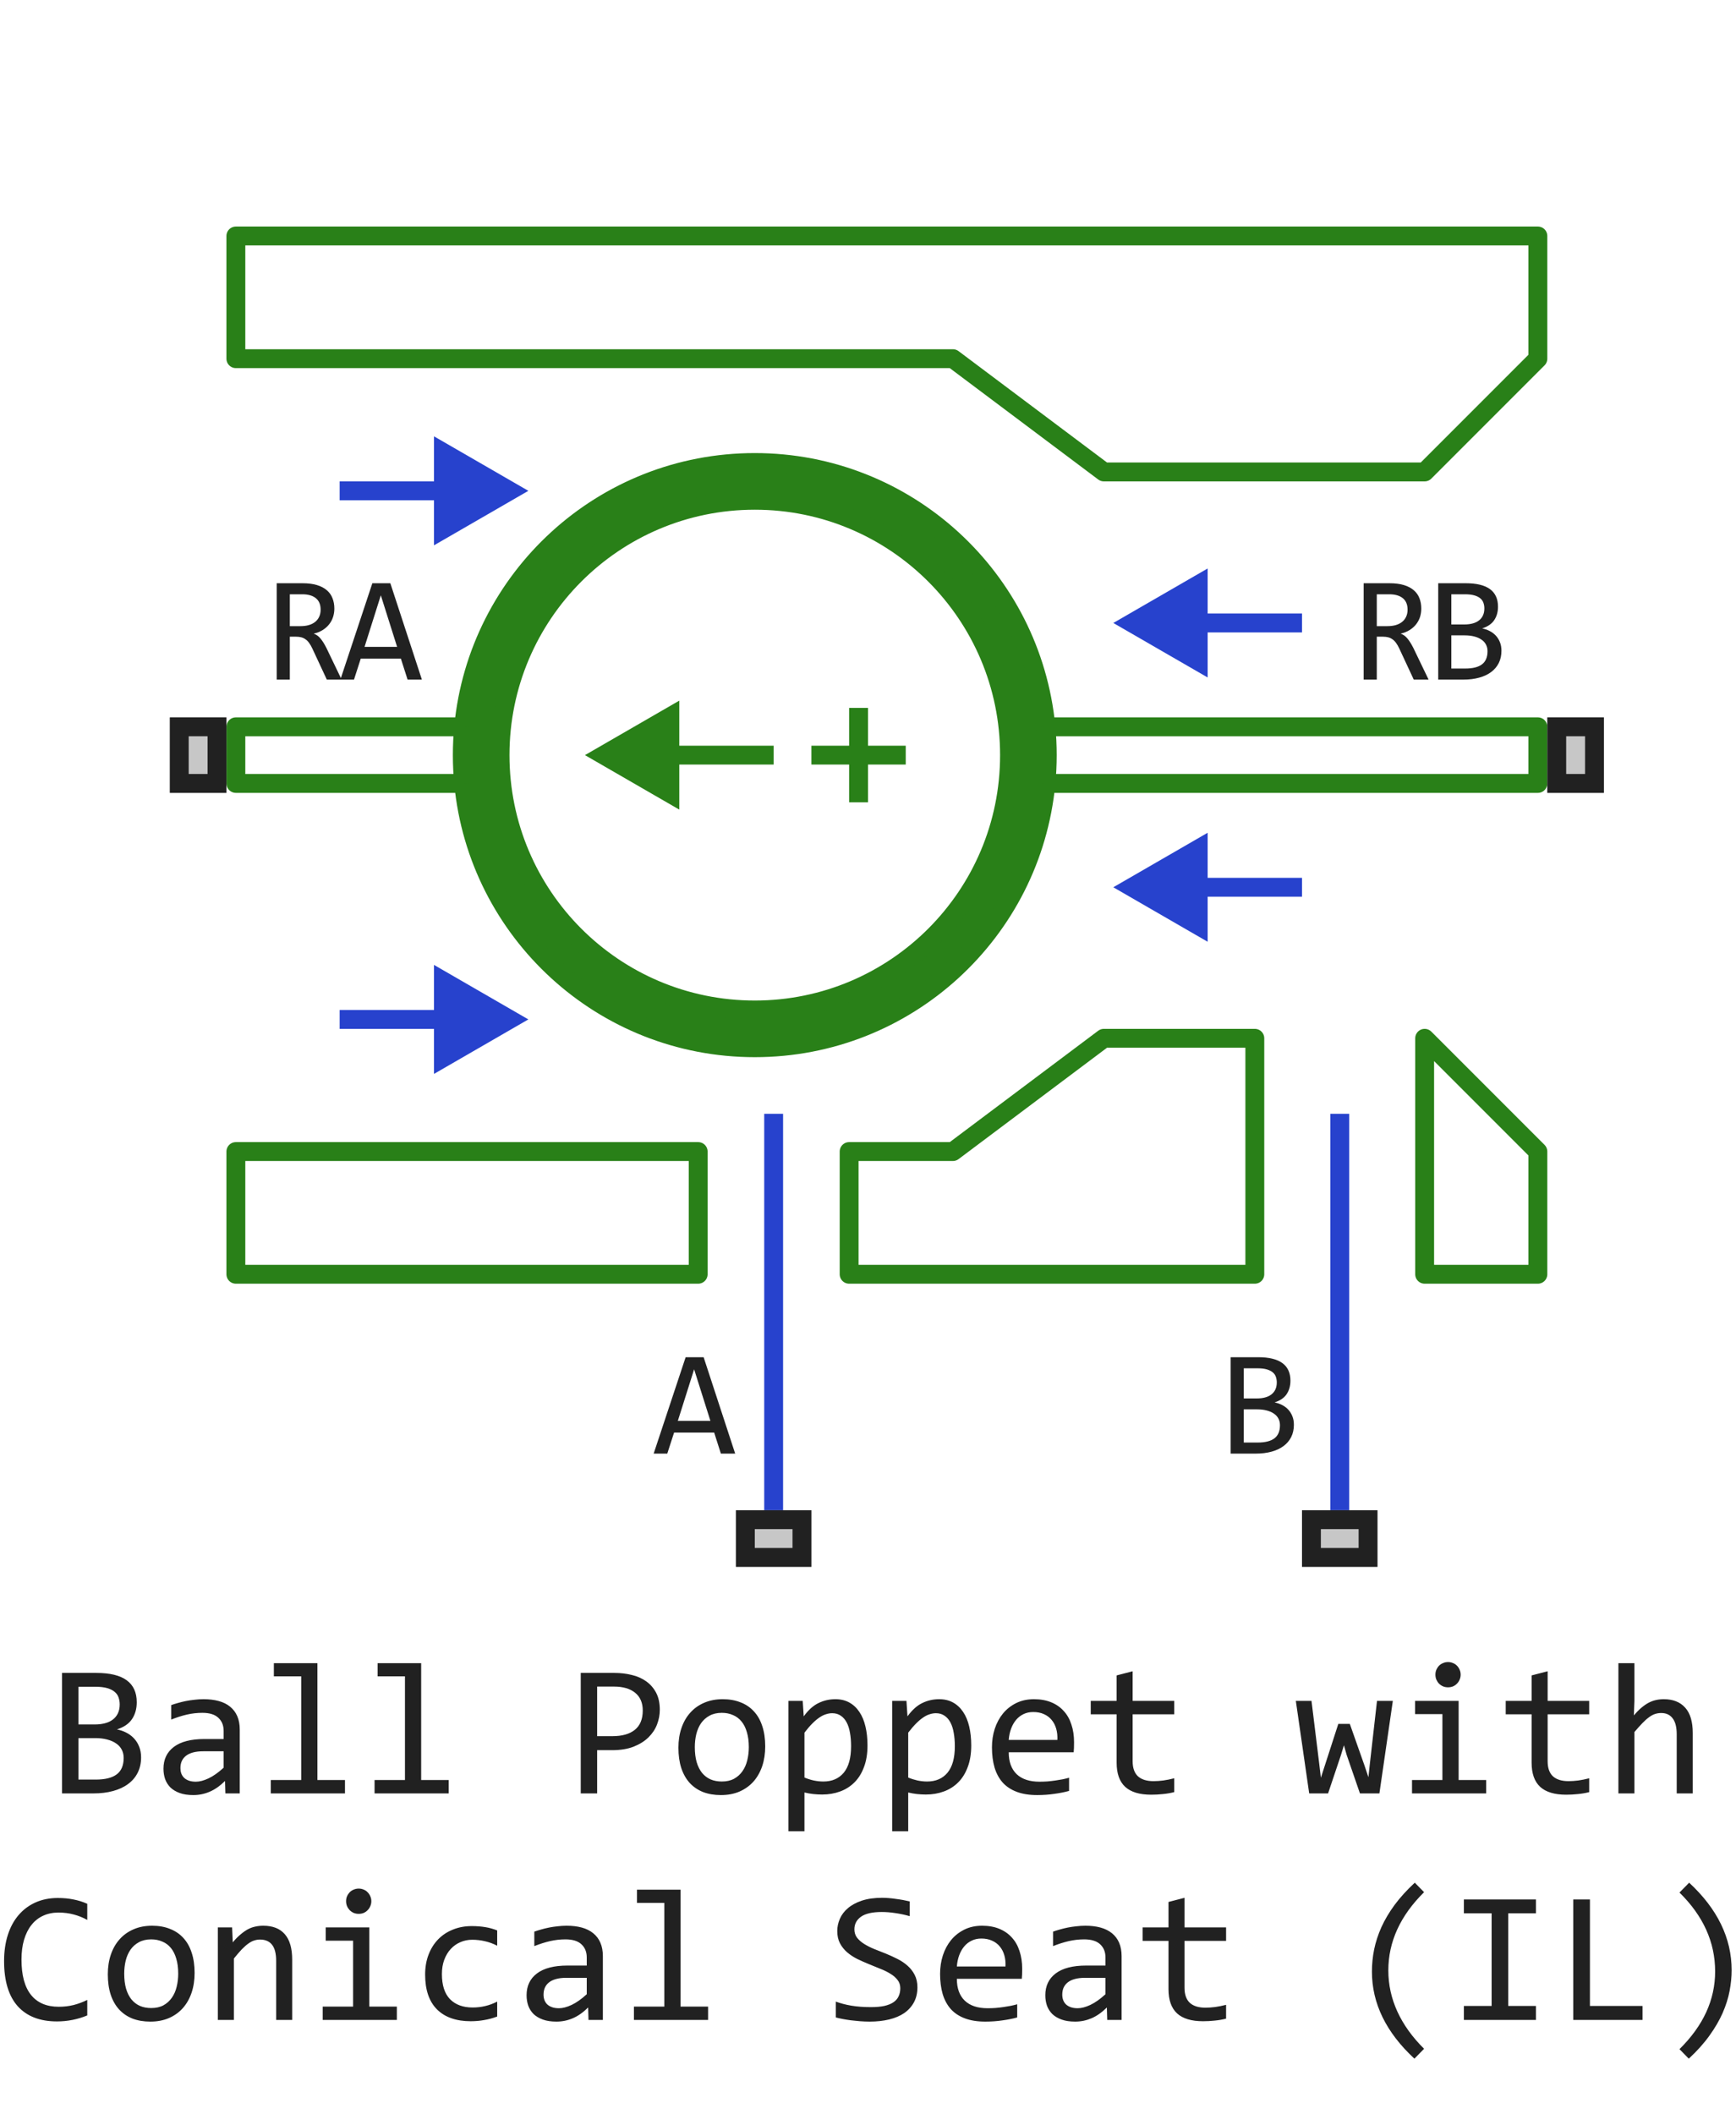
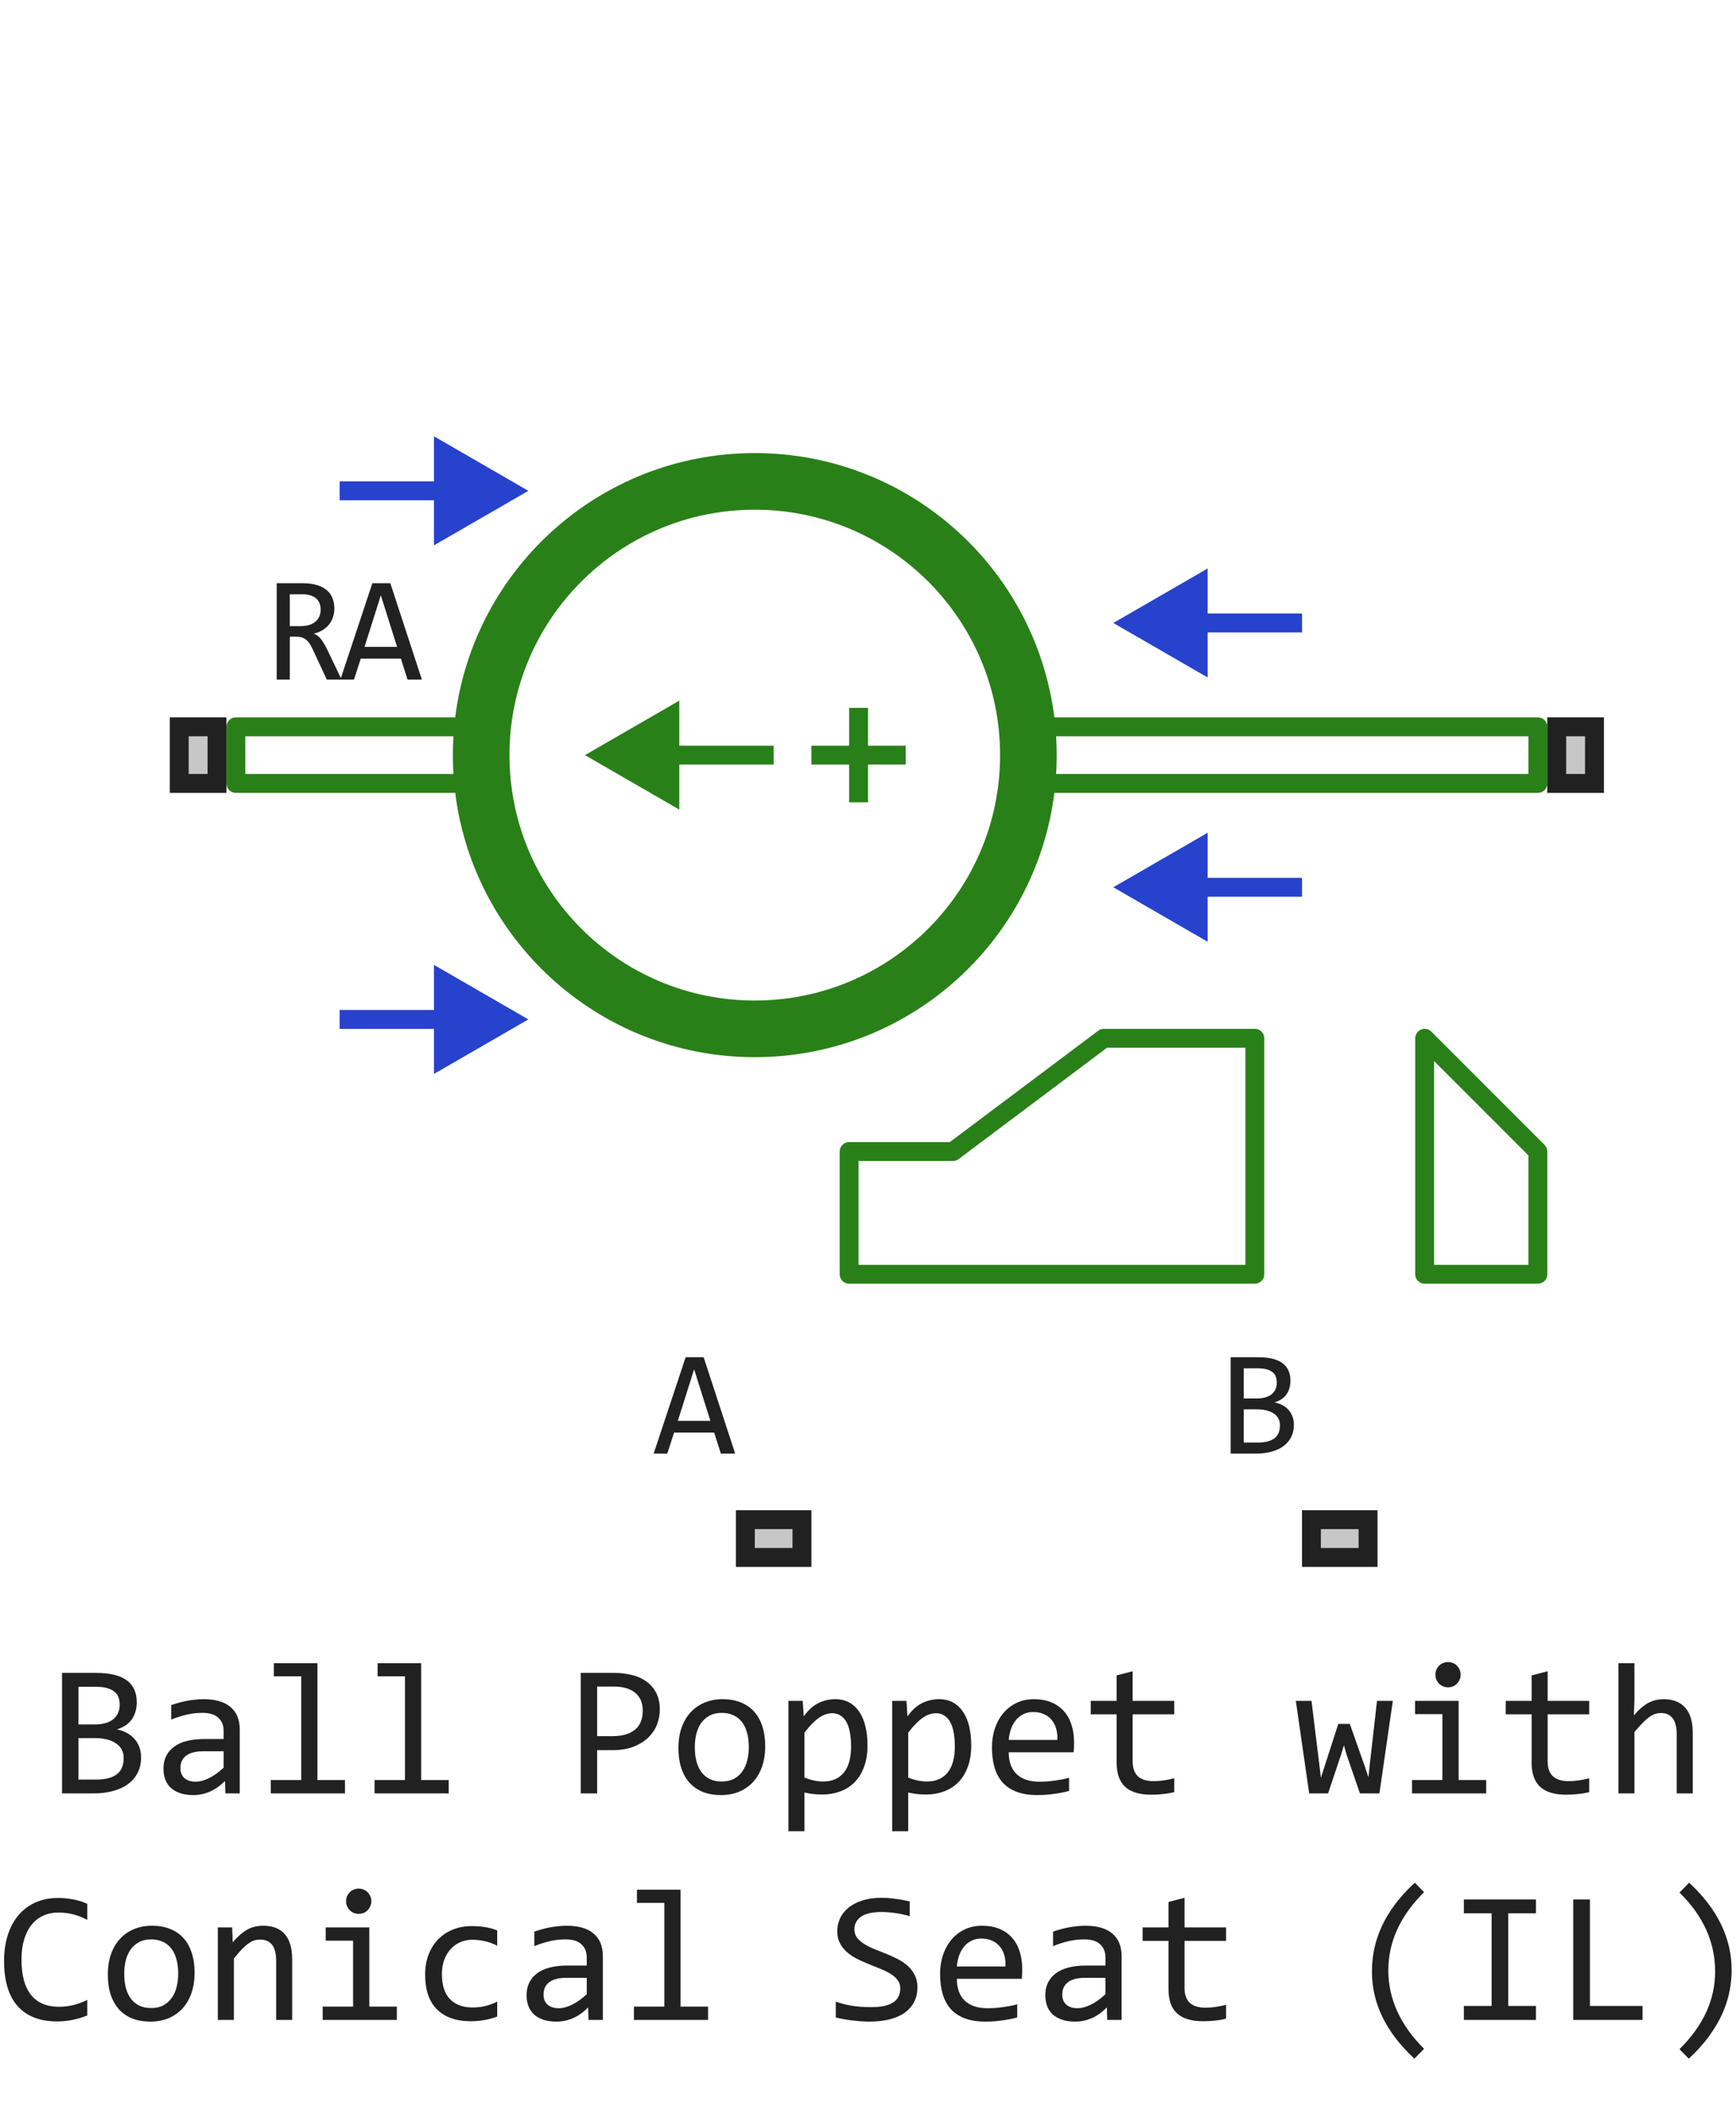
<svg xmlns="http://www.w3.org/2000/svg" width="92" height="112" viewBox="0 0 92 112" fill="none">
-   <path d="M41 80V59M71 80V59" stroke="#2742CD" stroke-linejoin="round" />
  <path fill-rule="evenodd" clip-rule="evenodd" d="M55.428 38.5C54.674 30.643 48.054 24.5 40 24.5C31.946 24.5 25.326 30.643 24.572 38.5C24.524 38.994 24.5 39.494 24.5 40C24.5 40.506 24.524 41.006 24.572 41.5C25.326 49.357 31.946 55.5 40 55.5C48.054 55.5 54.674 49.357 55.428 41.5C55.476 41.006 55.5 40.506 55.5 40C55.5 39.494 55.476 38.994 55.428 38.5ZM40 53.5C47.456 53.5 53.5 47.456 53.5 40C53.5 32.544 47.456 26.5 40 26.5C32.544 26.5 26.5 32.544 26.5 40C26.5 47.456 32.544 53.5 40 53.5Z" fill="#298018" />
  <path d="M55.428 38.5C54.674 30.643 48.054 24.5 40 24.5C31.946 24.5 25.326 30.643 24.572 38.5M55.428 38.5C55.476 38.994 55.5 39.494 55.5 40C55.5 40.506 55.476 41.006 55.428 41.5M55.428 38.5L81.5 38.5V40V41.5H55.428M55.428 41.5C54.674 49.357 48.054 55.5 40 55.5C31.946 55.5 25.326 49.357 24.572 41.5M24.572 38.5C24.524 38.994 24.5 39.494 24.5 40C24.5 40.506 24.524 41.006 24.572 41.5M24.572 38.5H12.5V40V41.5H24.572M53.5 40C53.5 47.456 47.456 53.5 40 53.5C32.544 53.5 26.5 47.456 26.5 40C26.5 32.544 32.544 26.5 40 26.5C47.456 26.5 53.5 32.544 53.5 40Z" stroke="#298018" stroke-linejoin="round" />
  <path d="M69 33H62M69 47H62M25 26H18M25 54H18" stroke="#2742CD" stroke-linejoin="round" />
  <path d="M28 26L23 23.113V28.887L28 26Z" fill="#2742CD" />
  <path d="M28 54L23 51.113V56.887L28 54Z" fill="#2742CD" />
  <path d="M59 33L64 35.887V30.113L59 33Z" fill="#2742CD" />
  <path d="M59 47L64 49.887V44.113L59 47Z" fill="#2742CD" />
  <path d="M31 40L36 42.887V37.113L31 40Z" fill="#298018" />
  <path d="M34 40L41 40M43 40H45.5M48 40H45.5M45.5 40V42.5M45.5 40V37.5" stroke="#298018" stroke-linejoin="round" />
-   <path d="M12.5 12.5H81.5V19L75.5 25H58.5L50.5 19H12.5V12.5Z" stroke="#298018" stroke-linejoin="round" />
-   <path d="M12.5 67.5V61H37V67.5H12.5Z" stroke="#298018" stroke-linejoin="round" />
  <path d="M66.5 67.5H45V61H50.5L58.5 55H66.5V67.5Z" stroke="#298018" stroke-linejoin="round" />
  <path d="M81.5 67.5H75.5V55L81.5 61V67.5Z" stroke="#298018" stroke-linejoin="round" />
  <path d="M9 42V38H12V42H9Z" fill="#C7C7C7" />
  <path fill-rule="evenodd" clip-rule="evenodd" d="M10 39V41H11V39H10ZM9 42H12V38H9V42Z" fill="#212121" />
  <path d="M69 83V80H73V83H69Z" fill="#C7C7C7" />
  <path fill-rule="evenodd" clip-rule="evenodd" d="M70 81V82H72V81H70ZM69 83H73V80H69V83Z" fill="#212121" />
  <path d="M82 42V38H85V42H82Z" fill="#C7C7C7" />
  <path fill-rule="evenodd" clip-rule="evenodd" d="M83 39V41H84V39H83ZM82 42H85V38H82V42Z" fill="#212121" />
  <path d="M39 83V80H43V83H39Z" fill="#C7C7C7" />
  <path fill-rule="evenodd" clip-rule="evenodd" d="M40 81V82H42V81H40ZM39 83H43V80H39V83Z" fill="#212121" />
  <path d="M18.105 36H17.32L16.559 34.367C16.501 34.242 16.443 34.139 16.383 34.059C16.323 33.975 16.258 33.91 16.188 33.863C16.12 33.814 16.044 33.779 15.961 33.758C15.88 33.737 15.789 33.727 15.688 33.727H15.359V36H14.664V30.895H16.031C16.328 30.895 16.583 30.927 16.797 30.992C17.01 31.057 17.185 31.148 17.32 31.266C17.458 31.383 17.559 31.525 17.621 31.691C17.686 31.855 17.719 32.038 17.719 32.238C17.719 32.397 17.695 32.548 17.648 32.691C17.602 32.832 17.531 32.961 17.438 33.078C17.346 33.193 17.232 33.293 17.094 33.379C16.958 33.462 16.802 33.525 16.625 33.566C16.768 33.616 16.889 33.703 16.988 33.828C17.09 33.95 17.193 34.115 17.297 34.32L18.105 36ZM16.992 32.297C16.992 32.023 16.906 31.819 16.734 31.684C16.565 31.548 16.326 31.48 16.016 31.48H15.359V33.168H15.922C16.086 33.168 16.233 33.15 16.363 33.113C16.496 33.074 16.608 33.018 16.699 32.945C16.793 32.87 16.865 32.779 16.914 32.672C16.966 32.562 16.992 32.438 16.992 32.297ZM22.358 36H21.6L21.244 34.887H19.119L18.76 36H18.038L19.733 30.895H20.686L22.358 36ZM21.045 34.266L20.182 31.535L19.319 34.266H21.045Z" fill="#212121" />
  <path d="M38.961 77H38.203L37.848 75.887H35.723L35.363 77H34.641L36.336 71.894H37.289L38.961 77ZM37.648 75.266L36.785 72.535L35.922 75.266H37.648Z" fill="#212121" />
  <path d="M68.57 75.473C68.57 75.717 68.522 75.935 68.426 76.125C68.332 76.312 68.197 76.471 68.019 76.602C67.845 76.732 67.633 76.831 67.383 76.898C67.135 76.966 66.859 77 66.555 77H65.219V71.894H66.68C67.818 71.894 68.387 72.309 68.387 73.137C68.387 73.413 68.32 73.65 68.188 73.848C68.057 74.046 67.844 74.193 67.547 74.289C67.685 74.315 67.815 74.359 67.938 74.422C68.062 74.484 68.172 74.565 68.266 74.664C68.359 74.763 68.434 74.88 68.488 75.016C68.543 75.151 68.57 75.303 68.57 75.473ZM67.664 73.231C67.664 73.126 67.648 73.029 67.617 72.938C67.586 72.844 67.531 72.764 67.453 72.699C67.375 72.632 67.269 72.578 67.137 72.539C67.004 72.5 66.836 72.481 66.633 72.481H65.914V74.078H66.609C66.768 74.078 66.912 74.061 67.039 74.027C67.169 73.993 67.28 73.941 67.371 73.871C67.465 73.801 67.537 73.713 67.586 73.609C67.638 73.503 67.664 73.376 67.664 73.231ZM67.832 75.496C67.832 75.366 67.805 75.249 67.75 75.144C67.695 75.04 67.616 74.953 67.512 74.883C67.408 74.81 67.28 74.754 67.129 74.715C66.981 74.676 66.812 74.656 66.625 74.656H65.914V76.414H66.648C67.047 76.414 67.344 76.34 67.539 76.191C67.734 76.043 67.832 75.811 67.832 75.496Z" fill="#212121" />
-   <path d="M75.709 36H74.923L74.162 34.367C74.104 34.242 74.046 34.139 73.986 34.059C73.926 33.975 73.861 33.91 73.791 33.863C73.723 33.814 73.647 33.779 73.564 33.758C73.483 33.737 73.392 33.727 73.291 33.727H72.963V36H72.267V30.895H73.634C73.931 30.895 74.186 30.927 74.4 30.992C74.614 31.057 74.788 31.148 74.923 31.266C75.061 31.383 75.162 31.525 75.224 31.691C75.289 31.855 75.322 32.038 75.322 32.238C75.322 32.397 75.298 32.548 75.252 32.691C75.205 32.832 75.134 32.961 75.041 33.078C74.95 33.193 74.835 33.293 74.697 33.379C74.561 33.462 74.405 33.525 74.228 33.566C74.371 33.616 74.492 33.703 74.591 33.828C74.693 33.95 74.796 34.115 74.9 34.32L75.709 36ZM74.595 32.297C74.595 32.023 74.509 31.819 74.338 31.684C74.168 31.548 73.929 31.48 73.619 31.48H72.963V33.168H73.525C73.689 33.168 73.836 33.15 73.966 33.113C74.099 33.074 74.211 33.018 74.302 32.945C74.396 32.87 74.468 32.779 74.517 32.672C74.569 32.562 74.595 32.438 74.595 32.297ZM79.57 34.473C79.57 34.717 79.522 34.935 79.426 35.125C79.332 35.312 79.197 35.471 79.019 35.602C78.845 35.732 78.633 35.831 78.383 35.898C78.135 35.966 77.859 36 77.555 36H76.219V30.895H77.68C78.818 30.895 79.387 31.309 79.387 32.137C79.387 32.413 79.32 32.65 79.188 32.848C79.057 33.046 78.844 33.193 78.547 33.289C78.685 33.315 78.815 33.359 78.938 33.422C79.062 33.484 79.172 33.565 79.266 33.664C79.359 33.763 79.434 33.88 79.488 34.016C79.543 34.151 79.57 34.303 79.57 34.473ZM78.664 32.23C78.664 32.126 78.648 32.029 78.617 31.938C78.586 31.844 78.531 31.764 78.453 31.699C78.375 31.631 78.269 31.578 78.137 31.539C78.004 31.5 77.836 31.48 77.633 31.48H76.914V33.078H77.609C77.768 33.078 77.912 33.061 78.039 33.027C78.169 32.993 78.28 32.941 78.371 32.871C78.465 32.801 78.537 32.714 78.586 32.609C78.638 32.503 78.664 32.376 78.664 32.23ZM78.832 34.496C78.832 34.366 78.805 34.249 78.75 34.145C78.695 34.04 78.616 33.953 78.512 33.883C78.408 33.81 78.28 33.754 78.129 33.715C77.981 33.676 77.812 33.656 77.625 33.656H76.914V35.414H77.648C78.047 35.414 78.344 35.34 78.539 35.191C78.734 35.043 78.832 34.811 78.832 34.496Z" fill="#212121" />
  <path d="M7.477 93.091C7.477 93.397 7.416 93.669 7.296 93.906C7.179 94.141 7.009 94.339 6.788 94.502C6.57 94.665 6.305 94.788 5.992 94.873C5.683 94.958 5.338 95 4.957 95H3.287V88.618H5.113C6.536 88.618 7.247 89.136 7.247 90.171C7.247 90.516 7.164 90.812 6.998 91.06C6.835 91.307 6.568 91.491 6.197 91.611C6.37 91.644 6.533 91.699 6.686 91.777C6.842 91.856 6.979 91.956 7.096 92.08C7.213 92.204 7.306 92.35 7.374 92.519C7.442 92.689 7.477 92.879 7.477 93.091ZM6.344 90.288C6.344 90.158 6.324 90.036 6.285 89.922C6.246 89.805 6.178 89.705 6.08 89.624C5.982 89.539 5.851 89.473 5.685 89.424C5.519 89.375 5.309 89.351 5.055 89.351H4.156V91.348H5.025C5.224 91.348 5.403 91.326 5.562 91.284C5.725 91.242 5.864 91.177 5.978 91.089C6.095 91.001 6.184 90.892 6.246 90.762C6.311 90.628 6.344 90.47 6.344 90.288ZM6.554 93.12C6.554 92.957 6.52 92.811 6.451 92.681C6.383 92.55 6.284 92.441 6.153 92.353C6.023 92.262 5.864 92.192 5.675 92.144C5.489 92.095 5.279 92.07 5.045 92.07H4.156V94.268H5.074C5.572 94.268 5.943 94.175 6.188 93.989C6.432 93.804 6.554 93.514 6.554 93.12ZM11.944 95L11.925 94.341C11.658 94.605 11.386 94.795 11.109 94.912C10.836 95.029 10.548 95.088 10.245 95.088C9.965 95.088 9.726 95.052 9.527 94.981C9.329 94.909 9.164 94.811 9.034 94.688C8.907 94.561 8.813 94.412 8.751 94.243C8.692 94.074 8.663 93.89 8.663 93.691C8.663 93.2 8.845 92.816 9.21 92.539C9.578 92.259 10.12 92.119 10.836 92.119H11.852V91.689C11.852 91.4 11.759 91.169 11.573 90.996C11.388 90.82 11.104 90.732 10.724 90.732C10.447 90.732 10.174 90.763 9.903 90.825C9.636 90.887 9.36 90.975 9.073 91.089V90.322C9.181 90.283 9.299 90.246 9.43 90.21C9.563 90.171 9.703 90.137 9.85 90.107C9.996 90.078 10.149 90.055 10.309 90.039C10.468 90.019 10.629 90.01 10.792 90.01C11.088 90.01 11.355 90.042 11.593 90.107C11.83 90.172 12.031 90.272 12.193 90.405C12.359 90.539 12.486 90.706 12.574 90.908C12.662 91.11 12.706 91.348 12.706 91.621V95H11.944ZM11.852 92.769H10.773C10.561 92.769 10.379 92.79 10.226 92.832C10.073 92.874 9.947 92.935 9.85 93.013C9.752 93.091 9.679 93.185 9.63 93.296C9.584 93.403 9.562 93.525 9.562 93.662C9.562 93.757 9.576 93.848 9.605 93.936C9.635 94.02 9.682 94.097 9.747 94.165C9.812 94.23 9.897 94.282 10.001 94.321C10.105 94.36 10.232 94.38 10.382 94.38C10.577 94.38 10.8 94.321 11.051 94.204C11.305 94.084 11.572 93.895 11.852 93.638V92.769ZM15.963 88.799H14.513V88.101H16.822V94.292H18.282V95H14.352V94.292H15.963V88.799ZM21.461 88.799H20.011V88.101H22.32V94.292H23.78V95H19.85V94.292H21.461V88.799ZM34.967 90.571C34.967 90.832 34.918 91.091 34.82 91.348C34.723 91.602 34.571 91.829 34.366 92.031C34.161 92.233 33.899 92.397 33.58 92.524C33.261 92.648 32.88 92.71 32.438 92.71H31.646V95H30.777V88.618H32.574C32.89 88.618 33.193 88.654 33.482 88.726C33.772 88.794 34.026 88.906 34.244 89.062C34.465 89.219 34.641 89.421 34.772 89.668C34.902 89.915 34.967 90.216 34.967 90.571ZM34.063 90.61C34.063 90.2 33.928 89.886 33.658 89.668C33.391 89.45 33.017 89.341 32.535 89.341H31.646V91.968H32.457C32.971 91.968 33.367 91.856 33.644 91.631C33.923 91.406 34.063 91.066 34.063 90.61ZM40.553 92.51C40.553 92.891 40.499 93.241 40.392 93.56C40.284 93.875 40.13 94.147 39.928 94.375C39.726 94.6 39.48 94.775 39.19 94.902C38.901 95.026 38.572 95.088 38.204 95.088C37.852 95.088 37.537 95.034 37.257 94.927C36.98 94.816 36.744 94.655 36.549 94.443C36.357 94.232 36.209 93.97 36.105 93.657C36.004 93.345 35.953 92.985 35.953 92.578C35.953 92.197 36.007 91.851 36.114 91.538C36.222 91.222 36.376 90.952 36.578 90.728C36.78 90.5 37.026 90.324 37.315 90.2C37.605 90.073 37.934 90.01 38.302 90.01C38.653 90.01 38.967 90.065 39.244 90.176C39.524 90.283 39.76 90.443 39.952 90.654C40.148 90.863 40.296 91.123 40.397 91.436C40.501 91.748 40.553 92.106 40.553 92.51ZM39.684 92.549C39.684 92.246 39.649 91.982 39.581 91.758C39.516 91.53 39.422 91.341 39.298 91.191C39.174 91.038 39.023 90.924 38.844 90.85C38.668 90.772 38.471 90.732 38.253 90.732C37.999 90.732 37.781 90.783 37.599 90.884C37.42 90.981 37.272 91.113 37.154 91.279C37.04 91.445 36.956 91.639 36.9 91.86C36.848 92.079 36.822 92.308 36.822 92.549C36.822 92.852 36.855 93.117 36.92 93.345C36.988 93.573 37.084 93.763 37.208 93.916C37.332 94.066 37.481 94.18 37.657 94.258C37.833 94.333 38.032 94.37 38.253 94.37C38.507 94.37 38.723 94.321 38.902 94.224C39.085 94.123 39.233 93.989 39.347 93.823C39.464 93.657 39.548 93.465 39.601 93.247C39.656 93.026 39.684 92.793 39.684 92.549ZM45.973 92.461C45.973 92.897 45.911 93.278 45.787 93.603C45.667 93.929 45.499 94.199 45.284 94.414C45.069 94.629 44.815 94.79 44.523 94.897C44.23 95.005 43.912 95.059 43.57 95.059C43.414 95.059 43.258 95.05 43.102 95.034C42.949 95.018 42.792 94.99 42.633 94.951V97.002H41.783V90.098H42.54L42.594 90.918C42.838 90.583 43.098 90.348 43.375 90.215C43.652 90.078 43.951 90.01 44.273 90.01C44.553 90.01 44.799 90.068 45.011 90.186C45.222 90.303 45.4 90.469 45.543 90.684C45.686 90.895 45.794 91.152 45.865 91.455C45.937 91.755 45.973 92.09 45.973 92.461ZM45.103 92.5C45.103 92.243 45.084 92.007 45.045 91.792C45.009 91.577 44.95 91.393 44.869 91.24C44.788 91.087 44.684 90.968 44.557 90.884C44.43 90.796 44.278 90.752 44.102 90.752C43.995 90.752 43.886 90.77 43.775 90.806C43.665 90.838 43.549 90.895 43.429 90.977C43.312 91.055 43.186 91.16 43.053 91.294C42.922 91.424 42.783 91.587 42.633 91.782V94.16C42.789 94.225 42.953 94.277 43.126 94.316C43.298 94.352 43.468 94.37 43.634 94.37C44.093 94.37 44.453 94.216 44.713 93.906C44.973 93.594 45.103 93.125 45.103 92.5ZM51.471 92.461C51.471 92.897 51.409 93.278 51.285 93.603C51.165 93.929 50.997 94.199 50.782 94.414C50.567 94.629 50.313 94.79 50.02 94.897C49.727 95.005 49.41 95.059 49.068 95.059C48.912 95.059 48.756 95.05 48.6 95.034C48.447 95.018 48.29 94.99 48.131 94.951V97.002H47.281V90.098H48.038L48.092 90.918C48.336 90.583 48.596 90.348 48.873 90.215C49.15 90.078 49.449 90.01 49.772 90.01C50.051 90.01 50.297 90.068 50.509 90.186C50.72 90.303 50.898 90.469 51.041 90.684C51.184 90.895 51.292 91.152 51.363 91.455C51.435 91.755 51.471 92.09 51.471 92.461ZM50.602 92.5C50.602 92.243 50.582 92.007 50.543 91.792C50.507 91.577 50.449 91.393 50.367 91.24C50.286 91.087 50.182 90.968 50.055 90.884C49.928 90.796 49.776 90.752 49.601 90.752C49.493 90.752 49.384 90.77 49.273 90.806C49.163 90.838 49.047 90.895 48.927 90.977C48.81 91.055 48.684 91.16 48.551 91.294C48.421 91.424 48.281 91.587 48.131 91.782V94.16C48.287 94.225 48.452 94.277 48.624 94.316C48.797 94.352 48.966 94.37 49.132 94.37C49.591 94.37 49.95 94.216 50.211 93.906C50.471 93.594 50.602 93.125 50.602 92.5ZM56.92 92.29C56.92 92.41 56.918 92.511 56.915 92.593C56.912 92.674 56.907 92.751 56.9 92.822H53.458C53.458 93.324 53.598 93.709 53.878 93.98C54.158 94.246 54.562 94.38 55.089 94.38C55.232 94.38 55.375 94.375 55.519 94.365C55.662 94.352 55.8 94.336 55.934 94.316C56.067 94.297 56.194 94.276 56.315 94.253C56.438 94.227 56.552 94.199 56.656 94.17V94.868C56.425 94.933 56.163 94.985 55.87 95.024C55.58 95.067 55.279 95.088 54.967 95.088C54.547 95.088 54.185 95.031 53.883 94.917C53.58 94.803 53.331 94.639 53.136 94.424C52.944 94.206 52.8 93.94 52.706 93.628C52.615 93.312 52.569 92.956 52.569 92.559C52.569 92.213 52.618 91.888 52.716 91.582C52.817 91.273 52.962 91.003 53.15 90.772C53.342 90.537 53.577 90.352 53.853 90.215C54.13 90.078 54.444 90.01 54.796 90.01C55.138 90.01 55.44 90.064 55.704 90.171C55.968 90.278 56.189 90.431 56.368 90.63C56.55 90.825 56.687 91.064 56.778 91.348C56.873 91.628 56.92 91.942 56.92 92.29ZM56.036 92.168C56.046 91.95 56.025 91.751 55.973 91.572C55.921 91.39 55.839 91.234 55.728 91.103C55.621 90.973 55.486 90.872 55.323 90.801C55.16 90.726 54.972 90.689 54.757 90.689C54.571 90.689 54.402 90.724 54.249 90.796C54.096 90.868 53.964 90.968 53.853 91.099C53.743 91.229 53.653 91.385 53.585 91.567C53.517 91.75 53.474 91.95 53.458 92.168H56.036ZM62.227 94.932C62.035 94.981 61.837 95.015 61.632 95.034C61.427 95.057 61.218 95.068 61.007 95.068C60.392 95.068 59.933 94.93 59.63 94.653C59.327 94.373 59.176 93.945 59.176 93.369V90.811H57.804V90.098H59.176V88.75L60.025 88.53V90.098H62.227V90.811H60.025V93.301C60.025 93.652 60.118 93.916 60.304 94.092C60.492 94.264 60.769 94.351 61.134 94.351C61.29 94.351 61.461 94.339 61.647 94.316C61.832 94.29 62.026 94.251 62.227 94.199V94.932ZM73.814 90.098L73.102 95H72.071L71.363 92.949L71.222 92.451L71.061 92.978L70.382 95H69.381L68.673 90.098H69.503L69.913 93.428L70.001 94.17L70.211 93.52L70.924 91.318H71.534L72.301 93.491L72.52 94.141L72.594 93.452L72.975 90.098H73.814ZM76.441 90.801H74.991V90.098H77.301V94.292H78.761V95H74.83V94.292H76.441V90.801ZM76.739 88.042C76.834 88.042 76.921 88.06 77.003 88.096C77.084 88.128 77.154 88.175 77.213 88.237C77.275 88.299 77.322 88.371 77.355 88.452C77.39 88.53 77.408 88.617 77.408 88.711C77.408 88.802 77.39 88.888 77.355 88.97C77.322 89.051 77.275 89.123 77.213 89.185C77.154 89.246 77.084 89.295 77.003 89.331C76.921 89.364 76.834 89.38 76.739 89.38C76.645 89.38 76.557 89.364 76.476 89.331C76.394 89.295 76.323 89.246 76.261 89.185C76.202 89.123 76.155 89.051 76.119 88.97C76.087 88.888 76.07 88.802 76.07 88.711C76.07 88.617 76.087 88.53 76.119 88.452C76.155 88.371 76.202 88.299 76.261 88.237C76.323 88.175 76.394 88.128 76.476 88.096C76.557 88.06 76.645 88.042 76.739 88.042ZM84.22 94.932C84.028 94.981 83.829 95.015 83.624 95.034C83.419 95.057 83.211 95.068 82.999 95.068C82.384 95.068 81.925 94.93 81.622 94.653C81.319 94.373 81.168 93.945 81.168 93.369V90.811H79.796V90.098H81.168V88.75L82.018 88.53V90.098H84.22V90.811H82.018V93.301C82.018 93.652 82.11 93.916 82.296 94.092C82.485 94.264 82.761 94.351 83.126 94.351C83.282 94.351 83.453 94.339 83.639 94.316C83.824 94.29 84.018 94.251 84.22 94.199V94.932ZM89.708 95H88.858V91.87C88.858 91.493 88.787 91.211 88.644 91.025C88.504 90.837 88.302 90.742 88.038 90.742C87.924 90.742 87.817 90.758 87.716 90.791C87.618 90.82 87.516 90.874 87.408 90.952C87.301 91.027 87.184 91.13 87.057 91.26C86.93 91.39 86.783 91.553 86.617 91.748V95H85.768V88.101H86.617V90.098L86.588 90.869C86.721 90.71 86.852 90.576 86.978 90.469C87.109 90.358 87.237 90.269 87.364 90.2C87.495 90.132 87.626 90.083 87.76 90.054C87.893 90.024 88.032 90.01 88.175 90.01C88.663 90.01 89.041 90.159 89.308 90.459C89.575 90.755 89.708 91.203 89.708 91.802V95ZM4.625 106.761C4.114 106.972 3.578 107.078 3.019 107.078C2.117 107.078 1.423 106.81 0.938 106.272C0.457 105.732 0.216 104.935 0.216 103.88C0.216 103.369 0.283 102.907 0.416 102.493C0.549 102.08 0.74 101.73 0.987 101.443C1.235 101.154 1.534 100.931 1.886 100.774C2.237 100.618 2.631 100.54 3.067 100.54C3.364 100.54 3.639 100.566 3.893 100.618C4.146 100.667 4.391 100.743 4.625 100.848V101.702C4.394 101.575 4.155 101.479 3.907 101.414C3.66 101.346 3.39 101.312 3.097 101.312C2.797 101.312 2.525 101.368 2.281 101.482C2.04 101.593 1.835 101.756 1.666 101.971C1.497 102.182 1.367 102.443 1.275 102.752C1.184 103.058 1.139 103.408 1.139 103.802C1.139 104.629 1.306 105.252 1.642 105.672C1.977 106.092 2.468 106.302 3.116 106.302C3.39 106.302 3.652 106.271 3.902 106.209C4.153 106.144 4.394 106.054 4.625 105.94V106.761ZM10.313 104.51C10.313 104.891 10.26 105.241 10.152 105.56C10.045 105.875 9.89 106.147 9.688 106.375C9.487 106.6 9.241 106.775 8.951 106.902C8.661 107.026 8.333 107.088 7.965 107.088C7.613 107.088 7.298 107.034 7.018 106.927C6.741 106.816 6.505 106.655 6.31 106.443C6.118 106.232 5.969 105.97 5.865 105.657C5.764 105.345 5.714 104.985 5.714 104.578C5.714 104.197 5.768 103.851 5.875 103.538C5.982 103.222 6.137 102.952 6.339 102.728C6.541 102.5 6.786 102.324 7.076 102.2C7.366 102.073 7.695 102.01 8.062 102.01C8.414 102.01 8.728 102.065 9.005 102.176C9.285 102.283 9.521 102.443 9.713 102.654C9.908 102.863 10.056 103.123 10.157 103.436C10.261 103.748 10.313 104.106 10.313 104.51ZM9.444 104.549C9.444 104.246 9.41 103.982 9.342 103.758C9.277 103.53 9.182 103.341 9.059 103.191C8.935 103.038 8.784 102.924 8.604 102.85C8.429 102.771 8.232 102.732 8.014 102.732C7.76 102.732 7.542 102.783 7.359 102.884C7.18 102.981 7.032 103.113 6.915 103.279C6.801 103.445 6.716 103.639 6.661 103.86C6.609 104.078 6.583 104.308 6.583 104.549C6.583 104.852 6.616 105.117 6.681 105.345C6.749 105.573 6.845 105.763 6.969 105.916C7.092 106.066 7.242 106.18 7.418 106.258C7.594 106.333 7.792 106.37 8.014 106.37C8.268 106.37 8.484 106.321 8.663 106.224C8.845 106.123 8.993 105.989 9.107 105.823C9.225 105.657 9.309 105.465 9.361 105.247C9.417 105.026 9.444 104.793 9.444 104.549ZM11.544 102.098H12.301L12.335 102.889C12.478 102.719 12.617 102.579 12.75 102.469C12.883 102.355 13.014 102.264 13.141 102.195C13.271 102.127 13.403 102.08 13.536 102.054C13.67 102.024 13.808 102.01 13.951 102.01C14.456 102.01 14.837 102.16 15.094 102.459C15.354 102.755 15.484 103.203 15.484 103.802V107H14.635V103.87C14.635 103.486 14.563 103.203 14.42 103.021C14.277 102.835 14.063 102.742 13.78 102.742C13.676 102.742 13.574 102.758 13.473 102.791C13.375 102.82 13.273 102.874 13.165 102.952C13.058 103.027 12.94 103.13 12.813 103.26C12.69 103.39 12.55 103.553 12.394 103.748V107H11.544V102.098ZM18.712 102.801H17.262V102.098H19.571V106.292H21.031V107H17.101V106.292H18.712V102.801ZM19.01 100.042C19.104 100.042 19.192 100.06 19.273 100.096C19.355 100.128 19.425 100.175 19.483 100.237C19.545 100.299 19.592 100.371 19.625 100.452C19.661 100.53 19.679 100.617 19.679 100.711C19.679 100.802 19.661 100.888 19.625 100.97C19.592 101.051 19.545 101.123 19.483 101.185C19.425 101.246 19.355 101.295 19.273 101.331C19.192 101.364 19.104 101.38 19.01 101.38C18.915 101.38 18.828 101.364 18.746 101.331C18.665 101.295 18.593 101.246 18.531 101.185C18.473 101.123 18.425 101.051 18.39 100.97C18.357 100.888 18.341 100.802 18.341 100.711C18.341 100.617 18.357 100.53 18.39 100.452C18.425 100.371 18.473 100.299 18.531 100.237C18.593 100.175 18.665 100.128 18.746 100.096C18.828 100.06 18.915 100.042 19.01 100.042ZM26.349 106.819C26.127 106.904 25.899 106.966 25.665 107.005C25.434 107.047 25.195 107.068 24.947 107.068C24.172 107.068 23.575 106.858 23.155 106.438C22.739 106.019 22.53 105.405 22.53 104.598C22.53 104.21 22.59 103.859 22.711 103.543C22.831 103.227 23.001 102.957 23.219 102.732C23.437 102.508 23.697 102.335 24 102.215C24.303 102.091 24.636 102.029 25.001 102.029C25.255 102.029 25.492 102.047 25.714 102.083C25.935 102.119 26.147 102.177 26.349 102.259V103.069C26.137 102.959 25.921 102.879 25.699 102.83C25.481 102.778 25.255 102.752 25.02 102.752C24.802 102.752 24.596 102.794 24.4 102.879C24.208 102.96 24.039 103.079 23.893 103.235C23.746 103.392 23.631 103.582 23.546 103.807C23.461 104.031 23.419 104.285 23.419 104.568C23.419 105.161 23.562 105.605 23.849 105.901C24.138 106.194 24.539 106.341 25.05 106.341C25.281 106.341 25.504 106.315 25.719 106.263C25.937 106.211 26.147 106.132 26.349 106.028V106.819ZM31.188 107L31.168 106.341C30.901 106.604 30.629 106.795 30.352 106.912C30.079 107.029 29.791 107.088 29.488 107.088C29.208 107.088 28.969 107.052 28.77 106.98C28.572 106.909 28.408 106.811 28.277 106.688C28.15 106.561 28.056 106.412 27.994 106.243C27.936 106.074 27.906 105.89 27.906 105.691C27.906 105.2 28.088 104.816 28.453 104.539C28.821 104.259 29.363 104.119 30.079 104.119H31.095V103.689C31.095 103.4 31.002 103.169 30.816 102.996C30.631 102.82 30.348 102.732 29.967 102.732C29.69 102.732 29.417 102.763 29.146 102.825C28.88 102.887 28.603 102.975 28.316 103.089V102.322C28.424 102.283 28.543 102.246 28.673 102.21C28.806 102.171 28.946 102.137 29.093 102.107C29.239 102.078 29.392 102.055 29.552 102.039C29.711 102.02 29.872 102.01 30.035 102.01C30.331 102.01 30.598 102.042 30.836 102.107C31.074 102.173 31.274 102.272 31.436 102.405C31.602 102.539 31.73 102.706 31.817 102.908C31.905 103.11 31.949 103.348 31.949 103.621V107H31.188ZM31.095 104.769H30.016C29.804 104.769 29.622 104.79 29.469 104.832C29.316 104.874 29.19 104.935 29.093 105.013C28.995 105.091 28.922 105.185 28.873 105.296C28.828 105.403 28.805 105.525 28.805 105.662C28.805 105.757 28.819 105.848 28.849 105.936C28.878 106.02 28.925 106.097 28.99 106.165C29.055 106.23 29.14 106.282 29.244 106.321C29.348 106.36 29.475 106.38 29.625 106.38C29.82 106.38 30.043 106.321 30.294 106.204C30.548 106.084 30.815 105.895 31.095 105.638V104.769ZM35.206 100.799H33.756V100.101H36.065V106.292H37.525V107H33.595V106.292H35.206V100.799ZM48.619 105.271C48.619 105.574 48.557 105.84 48.434 106.067C48.31 106.295 48.137 106.486 47.916 106.639C47.695 106.788 47.428 106.901 47.115 106.976C46.806 107.05 46.464 107.088 46.09 107.088C45.921 107.088 45.751 107.081 45.582 107.068C45.416 107.055 45.255 107.039 45.099 107.02C44.946 107 44.801 106.977 44.664 106.951C44.527 106.925 44.404 106.897 44.293 106.868V106.028C44.537 106.119 44.81 106.191 45.113 106.243C45.419 106.295 45.766 106.321 46.153 106.321C46.433 106.321 46.671 106.3 46.866 106.258C47.065 106.212 47.226 106.147 47.35 106.062C47.477 105.975 47.568 105.869 47.623 105.745C47.682 105.621 47.711 105.48 47.711 105.32C47.711 105.148 47.662 105.001 47.565 104.881C47.47 104.757 47.345 104.648 47.188 104.554C47.032 104.456 46.853 104.368 46.651 104.29C46.453 104.209 46.249 104.126 46.041 104.041C45.833 103.956 45.628 103.865 45.426 103.768C45.227 103.667 45.05 103.549 44.894 103.416C44.737 103.279 44.61 103.12 44.513 102.938C44.418 102.755 44.371 102.539 44.371 102.288C44.371 102.07 44.417 101.855 44.508 101.644C44.599 101.432 44.741 101.245 44.933 101.082C45.125 100.916 45.37 100.783 45.67 100.682C45.973 100.581 46.332 100.53 46.749 100.53C46.856 100.53 46.972 100.535 47.096 100.545C47.223 100.555 47.35 100.569 47.477 100.589C47.607 100.605 47.734 100.625 47.857 100.647C47.984 100.67 48.102 100.695 48.209 100.721V101.502C47.958 101.43 47.708 101.377 47.457 101.341C47.206 101.302 46.964 101.282 46.73 101.282C46.231 101.282 45.865 101.365 45.631 101.531C45.397 101.697 45.279 101.92 45.279 102.2C45.279 102.373 45.327 102.521 45.421 102.645C45.519 102.768 45.645 102.879 45.802 102.977C45.958 103.074 46.135 103.164 46.334 103.245C46.536 103.323 46.741 103.405 46.949 103.489C47.158 103.574 47.361 103.667 47.56 103.768C47.761 103.868 47.94 103.989 48.097 104.129C48.253 104.266 48.378 104.427 48.473 104.612C48.57 104.798 48.619 105.018 48.619 105.271ZM54.171 104.29C54.171 104.41 54.169 104.511 54.166 104.593C54.163 104.674 54.158 104.751 54.151 104.822H50.709C50.709 105.324 50.849 105.709 51.129 105.979C51.409 106.246 51.812 106.38 52.34 106.38C52.483 106.38 52.626 106.375 52.77 106.365C52.913 106.352 53.051 106.336 53.185 106.316C53.318 106.297 53.445 106.276 53.565 106.253C53.689 106.227 53.803 106.199 53.907 106.17V106.868C53.676 106.933 53.414 106.985 53.121 107.024C52.831 107.067 52.53 107.088 52.218 107.088C51.798 107.088 51.437 107.031 51.134 106.917C50.831 106.803 50.582 106.639 50.387 106.424C50.195 106.206 50.051 105.94 49.957 105.628C49.866 105.312 49.82 104.956 49.82 104.559C49.82 104.214 49.869 103.888 49.967 103.582C50.068 103.273 50.213 103.003 50.401 102.771C50.593 102.537 50.828 102.352 51.105 102.215C51.381 102.078 51.695 102.01 52.047 102.01C52.389 102.01 52.691 102.063 52.955 102.171C53.219 102.278 53.44 102.431 53.619 102.63C53.801 102.825 53.938 103.064 54.029 103.348C54.124 103.628 54.171 103.942 54.171 104.29ZM53.287 104.168C53.297 103.95 53.276 103.751 53.224 103.572C53.172 103.39 53.09 103.234 52.98 103.104C52.872 102.973 52.737 102.872 52.574 102.801C52.411 102.726 52.223 102.688 52.008 102.688C51.822 102.688 51.653 102.724 51.5 102.796C51.347 102.868 51.215 102.968 51.105 103.099C50.994 103.229 50.904 103.385 50.836 103.567C50.768 103.75 50.725 103.95 50.709 104.168H53.287ZM58.678 107L58.658 106.341C58.391 106.604 58.12 106.795 57.843 106.912C57.569 107.029 57.281 107.088 56.978 107.088C56.699 107.088 56.459 107.052 56.261 106.98C56.062 106.909 55.898 106.811 55.768 106.688C55.641 106.561 55.546 106.412 55.484 106.243C55.426 106.074 55.397 105.89 55.397 105.691C55.397 105.2 55.579 104.816 55.943 104.539C56.311 104.259 56.853 104.119 57.569 104.119H58.585V103.689C58.585 103.4 58.492 103.169 58.307 102.996C58.121 102.82 57.838 102.732 57.457 102.732C57.18 102.732 56.907 102.763 56.637 102.825C56.37 102.887 56.093 102.975 55.807 103.089V102.322C55.914 102.283 56.033 102.246 56.163 102.21C56.297 102.171 56.437 102.137 56.583 102.107C56.73 102.078 56.883 102.055 57.042 102.039C57.202 102.02 57.363 102.01 57.525 102.01C57.822 102.01 58.089 102.042 58.326 102.107C58.564 102.173 58.764 102.272 58.927 102.405C59.093 102.539 59.22 102.706 59.308 102.908C59.395 103.11 59.44 103.348 59.44 103.621V107H58.678ZM58.585 104.769H57.506C57.294 104.769 57.112 104.79 56.959 104.832C56.806 104.874 56.681 104.935 56.583 105.013C56.485 105.091 56.412 105.185 56.363 105.296C56.318 105.403 56.295 105.525 56.295 105.662C56.295 105.757 56.31 105.848 56.339 105.936C56.368 106.02 56.415 106.097 56.48 106.165C56.546 106.23 56.63 106.282 56.734 106.321C56.839 106.36 56.965 106.38 57.115 106.38C57.31 106.38 57.533 106.321 57.784 106.204C58.038 106.084 58.305 105.895 58.585 105.638V104.769ZM64.977 106.932C64.784 106.98 64.586 107.015 64.381 107.034C64.176 107.057 63.967 107.068 63.756 107.068C63.141 107.068 62.682 106.93 62.379 106.653C62.076 106.373 61.925 105.945 61.925 105.369V102.811H60.553V102.098H61.925V100.75L62.774 100.53V102.098H64.977V102.811H62.774V105.301C62.774 105.652 62.867 105.916 63.053 106.092C63.242 106.264 63.518 106.351 63.883 106.351C64.039 106.351 64.21 106.339 64.395 106.316C64.581 106.29 64.775 106.251 64.977 106.199V106.932ZM74.957 109.051C73.456 107.661 72.706 106.124 72.706 104.441C72.706 104.048 72.745 103.655 72.823 103.265C72.905 102.871 73.033 102.477 73.209 102.083C73.388 101.689 73.622 101.295 73.912 100.901C74.205 100.507 74.56 100.117 74.977 99.73L75.47 100.232C74.207 101.479 73.575 102.861 73.575 104.378C73.575 105.133 73.735 105.859 74.054 106.556C74.373 107.252 74.845 107.91 75.47 108.528L74.957 109.051ZM79.049 101.351H77.579V100.618H81.397V101.351H79.928V106.258H81.397V107H77.579V106.258H79.049V101.351ZM87.047 107H83.375V100.618H84.259V106.258H87.047V107ZM89.518 99.73C91.018 101.119 91.769 102.666 91.769 104.368C91.769 104.72 91.733 105.084 91.661 105.462C91.59 105.84 91.467 106.227 91.295 106.624C91.122 107.018 90.89 107.418 90.597 107.825C90.307 108.232 89.941 108.641 89.498 109.051L89.005 108.548C89.64 107.92 90.113 107.264 90.426 106.58C90.738 105.896 90.894 105.18 90.894 104.432C90.894 102.882 90.265 101.489 89.005 100.252L89.518 99.73Z" fill="#212121" />
</svg>